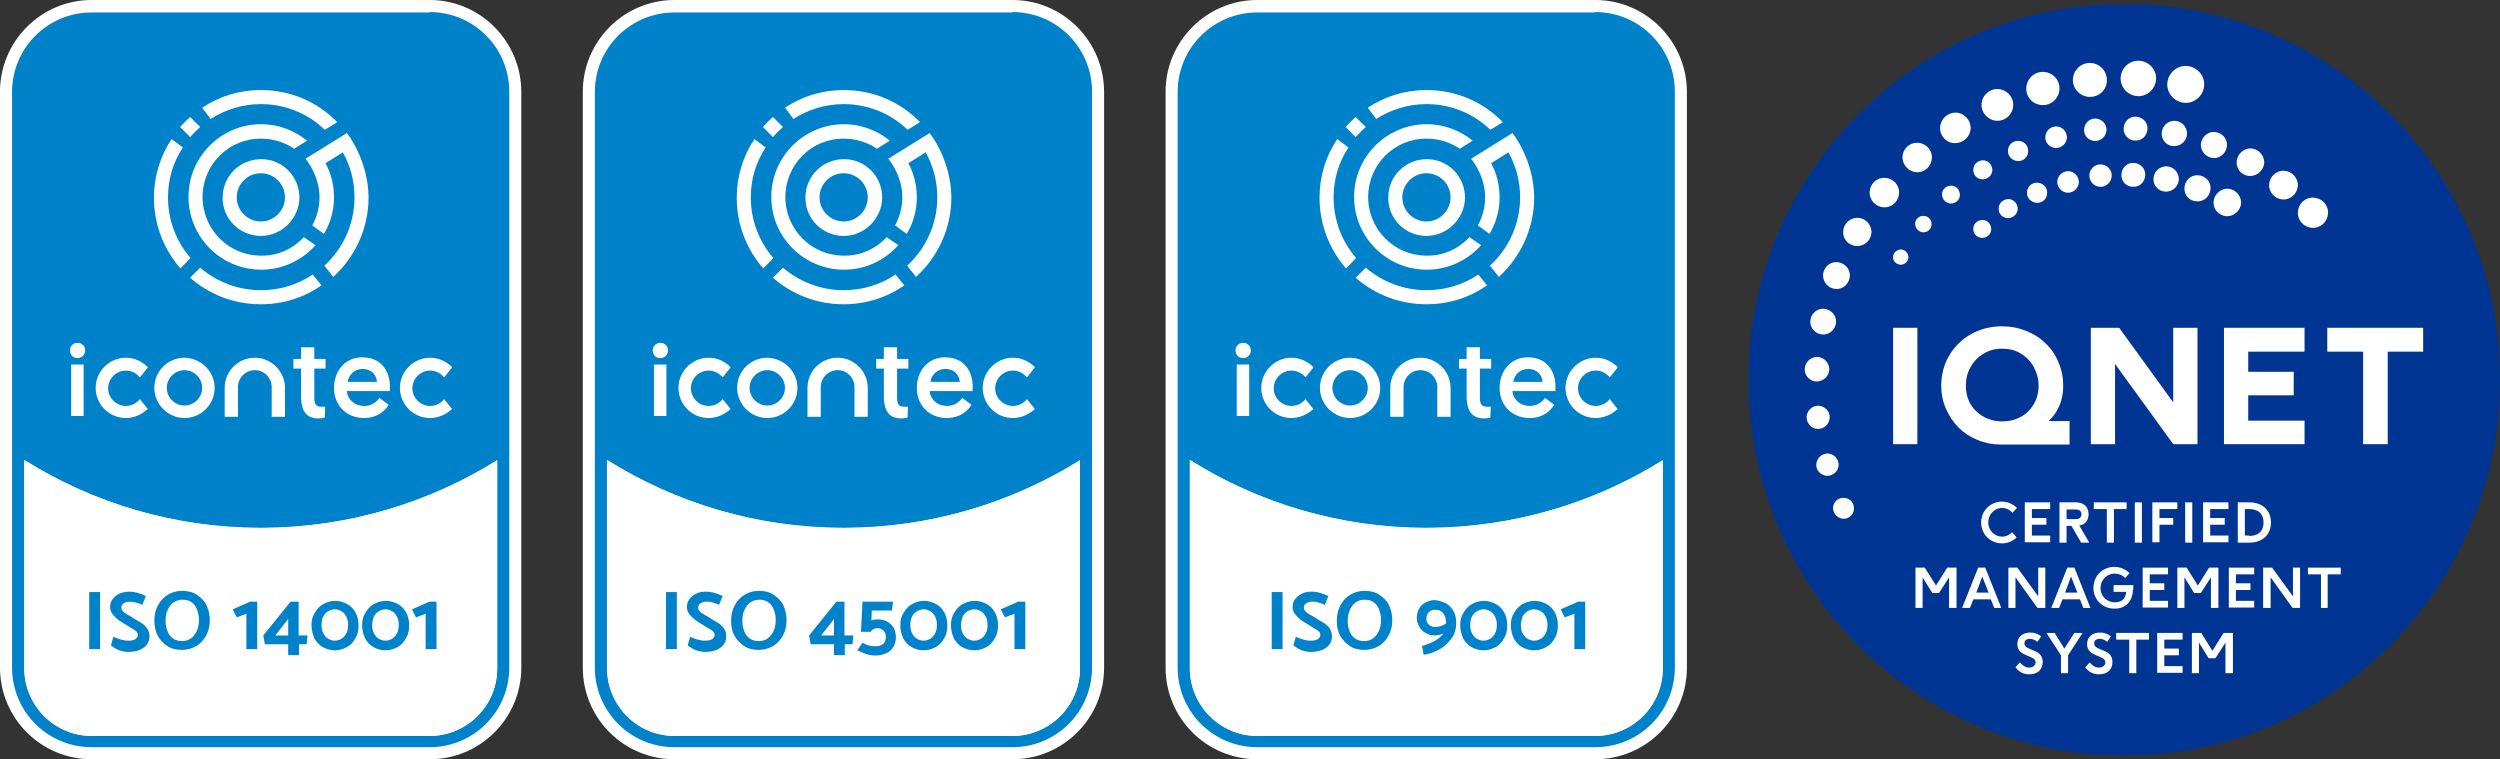
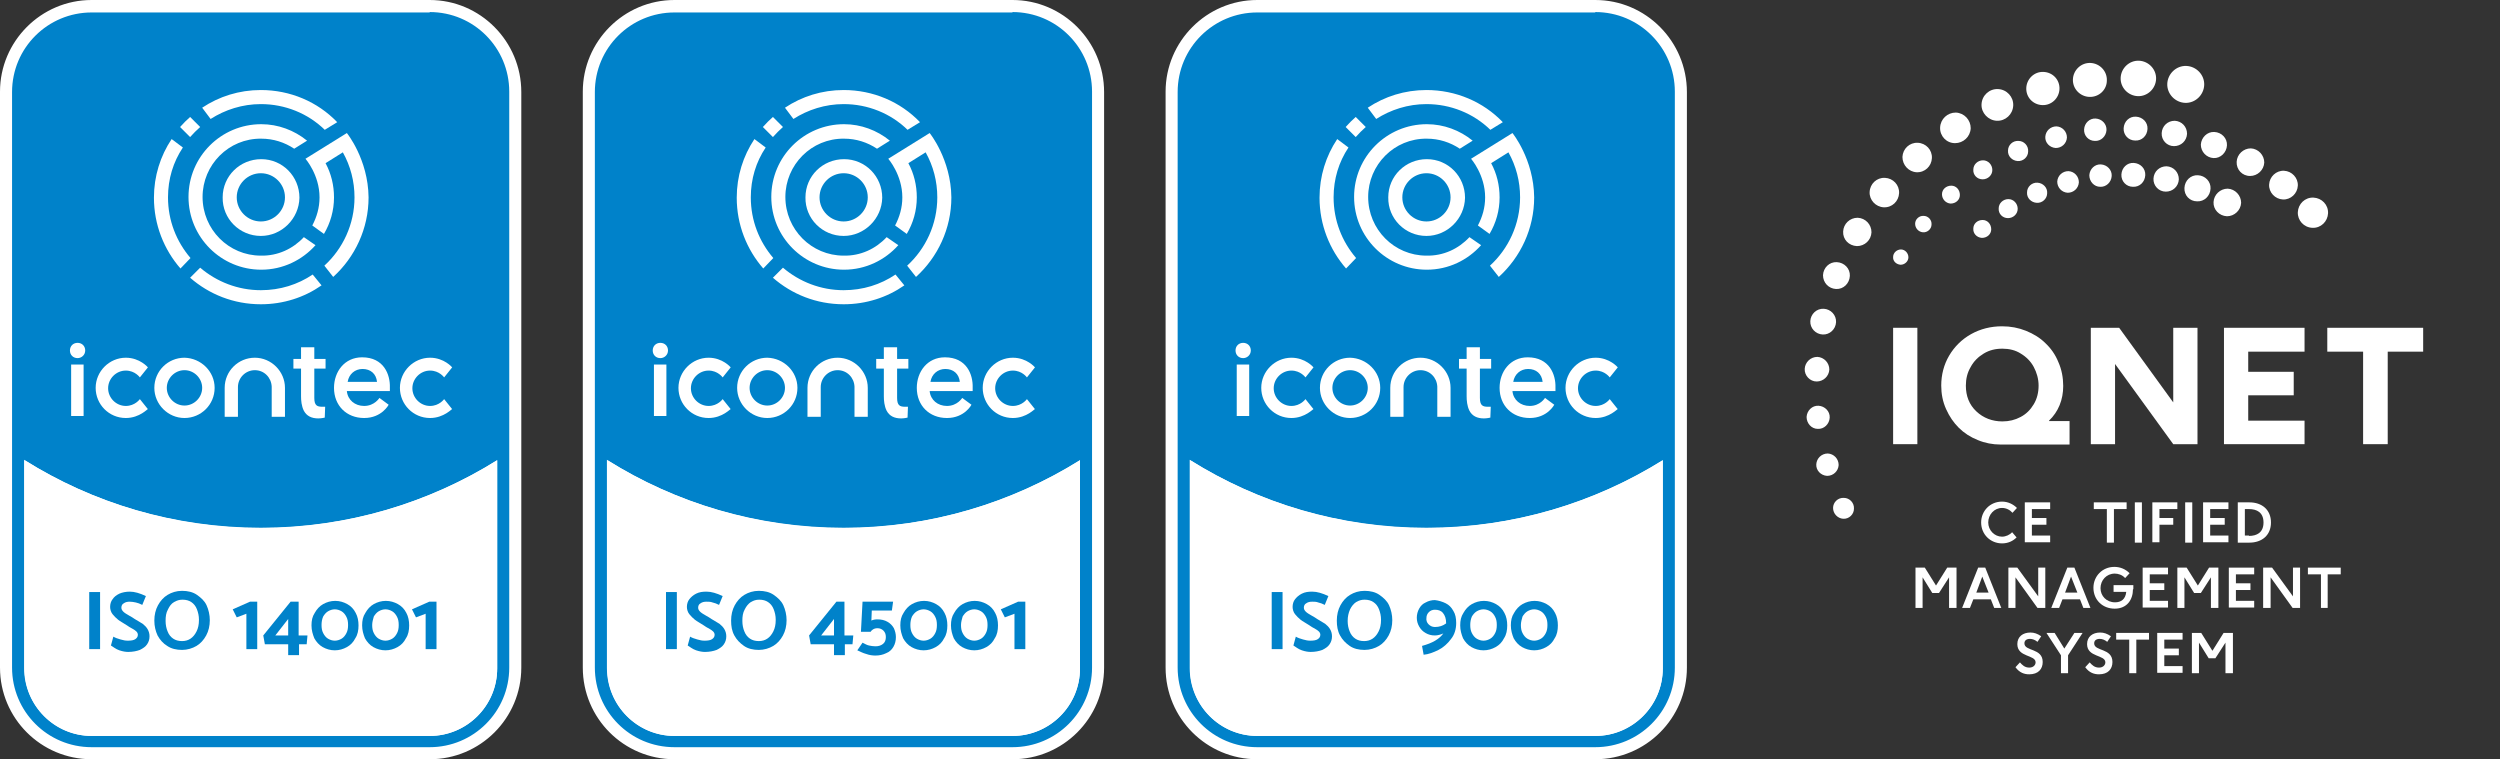
<svg xmlns="http://www.w3.org/2000/svg" width="1712" height="520" viewBox="0 0 1712 520" fill="none">
  <rect x="0" y="0" width="1712" height="520" fill="#333333" stroke="none" />
  <mask id="mask0_606_438" style="mask-type:luminance" maskUnits="userSpaceOnUse" x="1197" y="2" width="515" height="516">
-     <path d="M1712 2.752H1197.3V517.453H1712V2.752Z" fill="white" />
+     <path d="M1712 2.752H1197.3H1712V2.752Z" fill="white" />
  </mask>
  <g mask="url(#mask0_606_438)">
    <path d="M1712 255.632C1714.55 397.654 1601.14 514.898 1459.12 517.453C1316.84 520.007 1199.85 406.594 1197.3 264.572C1195 122.295 1308.16 5.306 1450.18 2.752C1592.2 0.197 1709.7 113.61 1712 255.632Z" fill="#003594" />
  </g>
  <mask id="mask1_606_438" style="mask-type:luminance" maskUnits="userSpaceOnUse" x="1197" y="2" width="515" height="516">
    <path d="M1712 2.752H1197.3V517.453H1712V2.752Z" fill="white" />
  </mask>
  <g mask="url(#mask1_606_438)">
    <path d="M1313.01 224.47H1296.41V304.166H1313.01V224.47Z" fill="white" />
  </g>
  <mask id="mask2_606_438" style="mask-type:luminance" maskUnits="userSpaceOnUse" x="1197" y="2" width="515" height="516">
    <path d="M1712 2.752H1197.3V517.453H1712V2.752Z" fill="white" />
  </mask>
  <g mask="url(#mask2_606_438)">
    <path d="M1403.18 288.073C1409.57 281.943 1412.89 273.769 1412.89 264.318C1412.89 258.698 1411.86 253.078 1409.57 247.97C1407.52 242.861 1404.46 238.519 1400.63 234.943C1397.05 231.366 1392.45 228.557 1387.34 226.513C1382.23 224.47 1376.87 223.448 1370.99 223.448C1363.33 223.448 1356.18 225.236 1349.79 228.812C1343.41 232.388 1338.3 237.497 1334.72 243.627C1331.15 249.758 1329.36 256.655 1329.36 264.062C1329.36 269.682 1330.38 275.046 1332.68 280.154C1334.98 285.263 1337.79 289.35 1341.36 292.926C1344.94 296.502 1349.28 299.312 1354.39 301.356C1359.24 303.399 1364.61 304.421 1369.97 304.421H1417.23V288.328H1403.18V288.073ZM1396.03 264.062C1396.03 268.66 1395.01 273.002 1392.71 276.834C1390.41 280.665 1387.6 283.475 1383.77 285.519C1379.94 287.562 1375.85 288.584 1371.25 288.584C1364.35 288.584 1358.22 286.285 1353.37 281.687C1348.52 277.089 1346.22 271.214 1346.22 264.062C1346.22 259.464 1347.24 255.122 1349.54 251.29C1351.58 247.459 1354.65 244.394 1358.48 242.095C1362.31 239.796 1366.4 238.774 1371.25 238.774C1375.85 238.774 1380.19 239.796 1383.77 242.095C1387.6 244.394 1390.66 247.459 1392.71 251.29C1394.75 255.122 1396.03 259.464 1396.03 264.062Z" fill="white" />
  </g>
  <mask id="mask3_606_438" style="mask-type:luminance" maskUnits="userSpaceOnUse" x="1197" y="2" width="515" height="516">
    <path d="M1712 2.752H1197.3V517.453H1712V2.752Z" fill="white" />
  </mask>
  <g mask="url(#mask3_606_438)">
    <path d="M1488.24 224.47V275.557L1451.2 224.47H1431.79V304.166H1448.39V249.247L1488.24 304.166H1504.84V224.47H1488.24Z" fill="white" />
  </g>
  <mask id="mask4_606_438" style="mask-type:luminance" maskUnits="userSpaceOnUse" x="1197" y="2" width="515" height="516">
    <path d="M1712 2.752H1197.3V517.453H1712V2.752Z" fill="white" />
  </mask>
  <g mask="url(#mask4_606_438)">
    <path d="M1578.15 240.818V224.47H1522.98V304.166H1578.15V288.073H1539.58V270.704H1570.74V254.611H1539.58V240.818H1578.15Z" fill="white" />
  </g>
  <mask id="mask5_606_438" style="mask-type:luminance" maskUnits="userSpaceOnUse" x="1197" y="2" width="515" height="516">
    <path d="M1712 2.752H1197.3V517.453H1712V2.752Z" fill="white" />
  </mask>
  <g mask="url(#mask5_606_438)">
    <path d="M1593.73 224.47V240.818H1618.26V304.166H1635.11V240.818H1659.38V224.47H1593.73Z" fill="white" />
  </g>
  <mask id="mask6_606_438" style="mask-type:luminance" maskUnits="userSpaceOnUse" x="1197" y="2" width="515" height="516">
    <path d="M1712 2.752H1197.3V517.453H1712V2.752Z" fill="white" />
  </mask>
  <g mask="url(#mask6_606_438)">
    <path d="M1351.33 156.524C1351.33 153.203 1354.14 150.649 1357.71 150.649C1361.03 150.649 1363.59 153.459 1363.59 157.035C1363.59 160.355 1360.78 162.91 1357.2 162.91C1353.63 162.654 1351.07 159.844 1351.33 156.524Z" fill="white" />
  </g>
  <mask id="mask7_606_438" style="mask-type:luminance" maskUnits="userSpaceOnUse" x="1197" y="2" width="515" height="516">
    <path d="M1712 2.752H1197.3V517.453H1712V2.752Z" fill="white" />
  </mask>
  <g mask="url(#mask7_606_438)">
    <path d="M1368.7 142.731C1368.7 139.155 1371.76 136.345 1375.34 136.345C1378.91 136.345 1381.72 139.41 1381.72 142.986C1381.72 146.562 1378.66 149.372 1375.08 149.372C1371.25 149.372 1368.44 146.307 1368.7 142.731Z" fill="white" />
  </g>
  <mask id="mask8_606_438" style="mask-type:luminance" maskUnits="userSpaceOnUse" x="1197" y="2" width="515" height="516">
    <path d="M1712 2.752H1197.3V517.453H1712V2.752Z" fill="white" />
  </mask>
  <g mask="url(#mask8_606_438)">
    <path d="M1408.8 124.34C1409.05 120.253 1412.38 117.188 1416.46 117.188C1420.55 117.443 1423.61 120.764 1423.61 124.851C1423.36 128.937 1420.04 132.003 1415.95 132.003C1411.86 131.747 1408.8 128.427 1408.8 124.34Z" fill="white" />
  </g>
  <mask id="mask9_606_438" style="mask-type:luminance" maskUnits="userSpaceOnUse" x="1197" y="2" width="515" height="516">
    <path d="M1712 2.752H1197.3V517.453H1712V2.752Z" fill="white" />
  </mask>
  <g mask="url(#mask9_606_438)">
    <path d="M1452.73 119.486C1452.99 114.888 1456.57 111.312 1461.16 111.568C1465.76 111.823 1469.34 115.399 1469.08 119.997C1468.83 124.595 1465.25 128.171 1460.65 127.915C1456.05 127.915 1452.48 124.084 1452.73 119.486Z" fill="white" />
  </g>
  <mask id="mask10_606_438" style="mask-type:luminance" maskUnits="userSpaceOnUse" x="1197" y="2" width="515" height="516">
    <path d="M1712 2.752H1197.3V517.453H1712V2.752Z" fill="white" />
  </mask>
  <g mask="url(#mask10_606_438)">
    <path d="M1474.7 122.296C1474.96 117.443 1478.79 113.867 1483.64 113.867C1488.49 114.122 1492.07 117.954 1492.07 122.807C1491.82 127.66 1487.98 131.236 1483.13 131.236C1478.28 131.236 1474.45 127.149 1474.7 122.296Z" fill="white" />
  </g>
  <mask id="mask11_606_438" style="mask-type:luminance" maskUnits="userSpaceOnUse" x="1197" y="2" width="515" height="516">
    <path d="M1712 2.752H1197.3V517.453H1712V2.752Z" fill="white" />
  </mask>
  <g mask="url(#mask11_606_438)">
    <path d="M1495.9 128.682C1496.16 123.573 1500.24 119.742 1505.1 119.997C1510.21 120.253 1514.04 124.34 1513.78 129.193C1513.53 134.302 1509.44 138.133 1504.59 137.878C1499.48 137.878 1495.65 133.791 1495.9 128.682Z" fill="white" />
  </g>
  <mask id="mask12_606_438" style="mask-type:luminance" maskUnits="userSpaceOnUse" x="1197" y="2" width="515" height="516">
    <path d="M1712 2.752H1197.3V517.453H1712V2.752Z" fill="white" />
  </mask>
  <g mask="url(#mask12_606_438)">
    <path d="M1515.83 138.388C1516.08 133.279 1520.42 129.192 1525.53 129.192C1530.64 129.448 1534.73 133.79 1534.73 138.899C1534.47 144.007 1530.13 148.094 1525.02 148.094C1519.66 147.839 1515.57 143.497 1515.83 138.388Z" fill="white" />
  </g>
  <mask id="mask13_606_438" style="mask-type:luminance" maskUnits="userSpaceOnUse" x="1197" y="2" width="515" height="516">
    <path d="M1712 2.752H1197.3V517.453H1712V2.752Z" fill="white" />
  </mask>
  <g mask="url(#mask13_606_438)">
    <path d="M1296.41 175.938C1296.41 173.128 1298.96 170.829 1301.77 170.829C1304.58 170.829 1306.88 173.383 1306.88 176.193C1306.88 179.003 1304.33 181.302 1301.52 181.302C1298.45 181.046 1296.15 178.747 1296.41 175.938Z" fill="white" />
  </g>
  <mask id="mask14_606_438" style="mask-type:luminance" maskUnits="userSpaceOnUse" x="1197" y="2" width="515" height="516">
    <path d="M1712 2.752H1197.3V517.453H1712V2.752Z" fill="white" />
  </mask>
  <g mask="url(#mask14_606_438)">
    <path d="M1311.48 153.204C1311.48 150.138 1314.29 147.584 1317.35 147.839C1320.42 147.839 1322.97 150.649 1322.72 153.714C1322.72 156.78 1319.91 159.334 1316.84 159.079C1313.78 158.823 1311.48 156.269 1311.48 153.204Z" fill="white" />
  </g>
  <mask id="mask15_606_438" style="mask-type:luminance" maskUnits="userSpaceOnUse" x="1197" y="2" width="515" height="516">
    <path d="M1712 2.752H1197.3V517.453H1712V2.752Z" fill="white" />
  </mask>
  <g mask="url(#mask15_606_438)">
    <path d="M1351.33 116.165C1351.33 112.589 1354.39 109.779 1357.97 109.779C1361.54 109.779 1364.35 112.845 1364.35 116.421C1364.35 119.997 1361.29 122.806 1357.71 122.806C1353.88 122.806 1351.07 119.741 1351.33 116.165Z" fill="white" />
  </g>
  <mask id="mask16_606_438" style="mask-type:luminance" maskUnits="userSpaceOnUse" x="1197" y="2" width="515" height="516">
    <path d="M1712 2.752H1197.3V517.453H1712V2.752Z" fill="white" />
  </mask>
  <g mask="url(#mask16_606_438)">
    <path d="M1375.08 103.138C1375.08 99.307 1378.4 96.241 1382.23 96.497C1386.07 96.497 1389.13 99.817 1388.88 103.649C1388.88 107.481 1385.55 110.546 1381.72 110.29C1377.89 110.035 1374.83 106.97 1375.08 103.138Z" fill="white" />
  </g>
  <mask id="mask17_606_438" style="mask-type:luminance" maskUnits="userSpaceOnUse" x="1197" y="2" width="515" height="516">
    <path d="M1712 2.752H1197.3V517.453H1712V2.752Z" fill="white" />
  </mask>
  <g mask="url(#mask17_606_438)">
    <path d="M1400.62 93.687C1400.88 89.6 1404.2 86.535 1408.29 86.535C1412.37 86.79 1415.44 90.111 1415.44 94.198C1415.18 98.285 1411.86 101.35 1407.78 101.35C1403.69 101.095 1400.37 97.774 1400.62 93.687Z" fill="white" />
  </g>
  <mask id="mask18_606_438" style="mask-type:luminance" maskUnits="userSpaceOnUse" x="1197" y="2" width="515" height="516">
    <path d="M1712 2.752H1197.3V517.453H1712V2.752Z" fill="white" />
  </mask>
  <g mask="url(#mask18_606_438)">
    <path d="M1427.19 88.578C1427.45 84.236 1431.02 80.915 1435.11 81.171C1439.45 81.426 1442.77 85.002 1442.52 89.089C1442.26 93.431 1438.68 96.752 1434.6 96.497C1430.26 96.497 1426.93 92.921 1427.19 88.578Z" fill="white" />
  </g>
  <mask id="mask19_606_438" style="mask-type:luminance" maskUnits="userSpaceOnUse" x="1197" y="2" width="515" height="516">
    <path d="M1712 2.752H1197.3V517.453H1712V2.752Z" fill="white" />
  </mask>
  <g mask="url(#mask19_606_438)">
    <path d="M1454.27 87.813C1454.52 83.215 1458.1 79.639 1462.7 79.894C1467.29 80.15 1470.87 83.726 1470.61 88.324C1470.36 92.921 1466.78 96.498 1462.18 96.242C1457.59 96.242 1454.01 92.41 1454.27 87.813Z" fill="white" />
  </g>
  <mask id="mask20_606_438" style="mask-type:luminance" maskUnits="userSpaceOnUse" x="1197" y="2" width="515" height="516">
    <path d="M1712 2.752H1197.3V517.453H1712V2.752Z" fill="white" />
  </mask>
  <g mask="url(#mask20_606_438)">
    <path d="M1480.32 91.133C1480.58 86.28 1484.41 82.704 1489.26 82.704C1494.11 82.959 1497.69 86.791 1497.69 91.644C1497.43 96.497 1493.6 100.073 1488.75 100.073C1483.9 100.073 1480.06 95.986 1480.32 91.133Z" fill="white" />
  </g>
  <mask id="mask21_606_438" style="mask-type:luminance" maskUnits="userSpaceOnUse" x="1197" y="2" width="515" height="516">
    <path d="M1712 2.752H1197.3V517.453H1712V2.752Z" fill="white" />
  </mask>
  <g mask="url(#mask21_606_438)">
    <path d="M1507.14 99.052C1507.4 94.198 1511.48 90.111 1516.34 90.367C1521.45 90.622 1525.28 94.709 1525.02 99.562C1524.77 104.416 1520.68 108.503 1515.83 108.247C1510.97 107.992 1507.14 103.905 1507.14 99.052Z" fill="white" />
  </g>
  <mask id="mask22_606_438" style="mask-type:luminance" maskUnits="userSpaceOnUse" x="1197" y="2" width="515" height="516">
    <path d="M1712 2.752H1197.3V517.453H1712V2.752Z" fill="white" />
  </mask>
  <g mask="url(#mask22_606_438)">
    <path d="M1531.66 110.801C1531.92 105.693 1536.26 101.606 1541.37 101.606C1546.48 101.861 1550.57 106.204 1550.57 111.312C1550.31 116.421 1545.97 120.508 1540.86 120.508C1535.49 120.508 1531.41 116.165 1531.66 110.801Z" fill="white" />
  </g>
  <mask id="mask23_606_438" style="mask-type:luminance" maskUnits="userSpaceOnUse" x="1197" y="2" width="515" height="516">
    <path d="M1712 2.752H1197.3V517.453H1712V2.752Z" fill="white" />
  </mask>
  <g mask="url(#mask23_606_438)">
    <path d="M1553.89 126.383C1554.14 121.019 1558.74 116.677 1564.1 116.932C1569.47 117.188 1573.81 121.785 1573.55 127.149C1573.3 132.514 1568.7 136.856 1563.34 136.601C1557.97 136.345 1553.63 131.747 1553.89 126.383Z" fill="white" />
  </g>
  <mask id="mask24_606_438" style="mask-type:luminance" maskUnits="userSpaceOnUse" x="1197" y="2" width="515" height="516">
    <path d="M1712 2.752H1197.3V517.453H1712V2.752Z" fill="white" />
  </mask>
  <g mask="url(#mask24_606_438)">
    <path d="M1573.55 145.285C1573.81 139.666 1578.41 135.068 1584.28 135.323C1589.9 135.579 1594.5 140.176 1594.25 146.051C1593.99 151.671 1589.39 156.269 1583.52 156.013C1577.64 155.758 1573.3 150.905 1573.55 145.285Z" fill="white" />
  </g>
  <mask id="mask25_606_438" style="mask-type:luminance" maskUnits="userSpaceOnUse" x="1197" y="2" width="515" height="516">
    <path d="M1712 2.752H1197.3V517.453H1712V2.752Z" fill="white" />
  </mask>
  <g mask="url(#mask25_606_438)">
    <path d="M1255.28 347.845C1255.28 344.013 1258.6 340.692 1262.69 340.948C1266.52 340.948 1269.84 344.269 1269.59 348.356C1269.59 352.187 1266.27 355.508 1262.18 355.252C1258.35 354.997 1255.28 351.676 1255.28 347.845Z" fill="white" />
  </g>
  <mask id="mask26_606_438" style="mask-type:luminance" maskUnits="userSpaceOnUse" x="1197" y="2" width="515" height="516">
    <path d="M1712 2.752H1197.3V517.453H1712V2.752Z" fill="white" />
  </mask>
  <g mask="url(#mask26_606_438)">
    <path d="M1243.79 317.959C1244.04 313.872 1247.36 310.551 1251.71 310.551C1255.79 310.806 1259.11 314.127 1259.11 318.469C1258.86 322.556 1255.54 325.877 1251.2 325.877C1246.85 325.622 1243.53 322.046 1243.79 317.959Z" fill="white" />
  </g>
  <mask id="mask27_606_438" style="mask-type:luminance" maskUnits="userSpaceOnUse" x="1197" y="2" width="515" height="516">
    <path d="M1712 2.752H1197.3V517.453H1712V2.752Z" fill="white" />
  </mask>
  <g mask="url(#mask27_606_438)">
    <path d="M1237.15 285.519C1237.4 281.177 1240.98 277.601 1245.32 277.856C1249.66 278.112 1253.24 281.688 1252.98 286.03C1252.73 290.373 1249.15 293.949 1244.81 293.693C1240.47 293.693 1237.15 289.862 1237.15 285.519Z" fill="white" />
  </g>
  <mask id="mask28_606_438" style="mask-type:luminance" maskUnits="userSpaceOnUse" x="1197" y="2" width="515" height="516">
    <path d="M1712 2.752H1197.3V517.453H1712V2.752Z" fill="white" />
  </mask>
  <g mask="url(#mask28_606_438)">
    <path d="M1235.87 252.568C1236.12 247.97 1239.96 244.394 1244.55 244.394C1249.15 244.649 1252.73 248.481 1252.73 253.079C1252.47 257.676 1248.64 261.252 1244.04 261.252C1239.45 261.252 1235.61 257.166 1235.87 252.568Z" fill="white" />
  </g>
  <mask id="mask29_606_438" style="mask-type:luminance" maskUnits="userSpaceOnUse" x="1197" y="2" width="515" height="516">
    <path d="M1712 2.752H1197.3V517.453H1712V2.752Z" fill="white" />
  </mask>
  <g mask="url(#mask29_606_438)">
    <path d="M1239.7 219.872C1239.96 215.019 1244.04 211.187 1248.9 211.443C1253.75 211.698 1257.58 215.785 1257.33 220.638C1257.07 225.492 1252.98 229.323 1248.13 229.068C1243.28 228.812 1239.45 224.725 1239.7 219.872Z" fill="white" />
  </g>
  <mask id="mask30_606_438" style="mask-type:luminance" maskUnits="userSpaceOnUse" x="1197" y="2" width="515" height="516">
    <path d="M1712 2.752H1197.3V517.453H1712V2.752Z" fill="white" />
  </mask>
  <g mask="url(#mask30_606_438)">
    <path d="M1248.39 188.453C1248.64 183.345 1252.73 179.258 1257.84 179.513C1262.95 179.768 1267.03 183.855 1266.78 188.964C1266.52 194.073 1262.44 198.16 1257.33 197.904C1252.22 197.649 1248.39 193.562 1248.39 188.453Z" fill="white" />
  </g>
  <mask id="mask31_606_438" style="mask-type:luminance" maskUnits="userSpaceOnUse" x="1197" y="2" width="515" height="516">
    <path d="M1712 2.752H1197.3V517.453H1712V2.752Z" fill="white" />
  </mask>
  <g mask="url(#mask31_606_438)">
    <path d="M1262.18 158.568C1262.43 153.204 1266.78 149.117 1272.14 149.117C1277.51 149.372 1281.59 153.715 1281.59 159.079C1281.34 164.443 1276.99 168.53 1271.63 168.53C1266.01 168.274 1261.92 163.932 1262.18 158.568Z" fill="white" />
  </g>
  <mask id="mask32_606_438" style="mask-type:luminance" maskUnits="userSpaceOnUse" x="1197" y="2" width="515" height="516">
    <path d="M1712 2.752H1197.3V517.453H1712V2.752Z" fill="white" />
  </mask>
  <g mask="url(#mask32_606_438)">
    <path d="M1280.32 131.492C1280.57 125.872 1285.17 121.53 1290.79 121.785C1296.41 122.041 1300.75 126.638 1300.5 132.258C1300.24 137.878 1295.64 142.22 1290.02 141.964C1284.4 141.709 1280.06 136.856 1280.32 131.492Z" fill="white" />
  </g>
  <mask id="mask33_606_438" style="mask-type:luminance" maskUnits="userSpaceOnUse" x="1197" y="2" width="515" height="516">
    <path d="M1712 2.752H1197.3V517.453H1712V2.752Z" fill="white" />
  </mask>
  <g mask="url(#mask33_606_438)">
    <path d="M1302.79 107.481C1303.05 101.861 1307.65 97.519 1313.27 97.774C1318.89 98.029 1323.23 102.627 1322.97 108.247C1322.72 113.866 1318.12 118.209 1312.5 117.953C1307.14 117.698 1302.79 113.1 1302.79 107.481Z" fill="white" />
  </g>
  <mask id="mask34_606_438" style="mask-type:luminance" maskUnits="userSpaceOnUse" x="1197" y="2" width="515" height="516">
    <path d="M1712 2.752H1197.3V517.453H1712V2.752Z" fill="white" />
  </mask>
  <g mask="url(#mask34_606_438)">
    <path d="M1328.59 87.302C1328.85 81.427 1333.7 77.084 1339.32 77.084C1345.2 77.34 1349.54 82.193 1349.54 87.813C1349.28 93.688 1344.43 98.03 1338.81 98.03C1332.93 98.03 1328.34 93.177 1328.59 87.302Z" fill="white" />
  </g>
  <mask id="mask35_606_438" style="mask-type:luminance" maskUnits="userSpaceOnUse" x="1197" y="2" width="515" height="516">
    <path d="M1712 2.752H1197.3V517.453H1712V2.752Z" fill="white" />
  </mask>
  <g mask="url(#mask35_606_438)">
    <path d="M1356.95 71.465C1357.2 65.334 1362.31 60.736 1368.19 60.992C1374.32 61.247 1378.91 66.356 1378.66 72.231C1378.4 78.362 1373.29 82.959 1367.42 82.704C1361.54 82.448 1356.69 77.34 1356.95 71.465Z" fill="white" />
  </g>
  <mask id="mask36_606_438" style="mask-type:luminance" maskUnits="userSpaceOnUse" x="1197" y="2" width="515" height="516">
    <path d="M1712 2.752H1197.3V517.453H1712V2.752Z" fill="white" />
  </mask>
  <g mask="url(#mask36_606_438)">
    <path d="M1387.6 60.225C1387.85 54.094 1392.96 48.986 1399.35 49.241C1405.73 49.497 1410.59 54.605 1410.33 60.991C1410.08 67.121 1404.97 72.23 1398.58 71.975C1392.2 71.719 1387.34 66.611 1387.6 60.225Z" fill="white" />
  </g>
  <mask id="mask37_606_438" style="mask-type:luminance" maskUnits="userSpaceOnUse" x="1197" y="2" width="515" height="516">
    <path d="M1712 2.752H1197.3V517.453H1712V2.752Z" fill="white" />
  </mask>
  <g mask="url(#mask37_606_438)">
    <path d="M1419.53 54.35C1419.78 47.964 1425.15 42.856 1431.53 43.111C1437.92 43.366 1443.03 48.73 1442.77 55.116C1442.77 61.502 1437.41 66.611 1430.77 66.356C1424.38 66.1 1419.27 60.736 1419.53 54.35Z" fill="white" />
  </g>
  <mask id="mask38_606_438" style="mask-type:luminance" maskUnits="userSpaceOnUse" x="1197" y="2" width="515" height="516">
    <path d="M1712 2.752H1197.3V517.453H1712V2.752Z" fill="white" />
  </mask>
  <g mask="url(#mask38_606_438)">
    <path d="M1452.22 53.328C1452.48 46.687 1458.1 41.323 1464.74 41.578C1471.38 41.834 1476.74 47.453 1476.49 54.095C1476.23 60.736 1470.61 66.1 1463.97 65.845C1457.33 65.589 1451.97 59.97 1452.22 53.328Z" fill="white" />
  </g>
  <mask id="mask39_606_438" style="mask-type:luminance" maskUnits="userSpaceOnUse" x="1197" y="2" width="515" height="516">
    <path d="M1712 2.752H1197.3V517.453H1712V2.752Z" fill="white" />
  </mask>
  <g mask="url(#mask39_606_438)">
    <path d="M1484.15 57.415C1484.41 50.519 1490.28 44.899 1497.18 45.154C1504.08 45.41 1509.7 51.285 1509.44 58.181C1509.18 65.078 1503.31 70.698 1496.41 70.442C1489.52 70.187 1483.9 64.312 1484.15 57.415Z" fill="white" />
  </g>
  <mask id="mask40_606_438" style="mask-type:luminance" maskUnits="userSpaceOnUse" x="1197" y="2" width="515" height="516">
    <path d="M1712 2.752H1197.3V517.453H1712V2.752Z" fill="white" />
  </mask>
  <g mask="url(#mask40_606_438)">
    <path d="M1329.87 133.024C1329.87 129.703 1332.68 127.149 1336.26 127.149C1339.58 127.149 1342.13 129.959 1342.13 133.535C1342.13 136.855 1339.32 139.41 1335.74 139.41C1332.42 139.154 1329.87 136.344 1329.87 133.024Z" fill="white" />
  </g>
  <mask id="mask41_606_438" style="mask-type:luminance" maskUnits="userSpaceOnUse" x="1197" y="2" width="515" height="516">
    <path d="M1712 2.752H1197.3V517.453H1712V2.752Z" fill="white" />
  </mask>
  <g mask="url(#mask41_606_438)">
    <path d="M1430.77 119.997C1431.02 115.654 1434.6 112.334 1438.68 112.589C1443.03 112.845 1446.35 116.421 1446.09 120.508C1445.84 124.85 1442.26 128.171 1438.17 127.915C1434.09 127.915 1430.77 124.339 1430.77 119.997Z" fill="white" />
  </g>
  <mask id="mask42_606_438" style="mask-type:luminance" maskUnits="userSpaceOnUse" x="1197" y="2" width="515" height="516">
    <path d="M1712 2.752H1197.3V517.453H1712V2.752Z" fill="white" />
  </mask>
  <g mask="url(#mask42_606_438)">
    <path d="M1388.11 131.747C1388.11 127.916 1391.43 124.85 1395.26 125.106C1399.09 125.361 1402.16 128.426 1401.9 132.258C1401.9 136.09 1398.58 139.155 1394.75 138.899C1390.92 138.644 1387.85 135.579 1388.11 131.747Z" fill="white" />
  </g>
  <path d="M1380.96 368.023C1378.4 370.578 1375.08 372.11 1370.99 372.11C1363.08 372.11 1356.69 365.98 1356.69 357.806C1356.69 349.888 1362.82 343.502 1370.99 343.502C1375.08 343.502 1378.66 345.29 1381.21 347.844L1378.15 351.165C1376.36 349.121 1373.8 347.844 1370.99 347.844C1365.63 347.844 1361.54 352.442 1361.54 357.806C1361.54 363.17 1365.89 367.513 1370.99 367.513C1373.55 367.513 1376.36 366.235 1377.89 364.447L1380.96 368.023Z" fill="white" />
  <path d="M1386.58 371.6V344.013H1403.95V348.611H1391.43V354.741H1401.39V359.339H1391.43V366.746H1403.95V371.344H1386.58V371.6Z" fill="white" />
-   <path d="M1425.15 371.6L1418.5 360.105H1415.18V371.6H1410.33V344.013H1421.57C1427.19 344.013 1430.25 347.333 1430.25 352.187C1430.25 356.274 1427.96 359.339 1423.87 359.85L1430.77 371.6H1425.15ZM1421.57 355.507C1423.87 355.507 1425.4 354.23 1425.4 352.187C1425.4 350.143 1423.87 348.866 1421.57 348.866H1415.18V355.507H1421.57Z" fill="white" />
  <path d="M1442.77 371.6V348.611H1433.83V344.013H1456.31V348.611H1447.62V371.6H1442.77Z" fill="white" />
  <path d="M1461.93 371.6V344.013H1466.78V371.6H1461.93Z" fill="white" />
  <path d="M1473.93 371.6V344.013H1491.05V348.611H1478.79V354.741H1488.24V359.339H1478.79V371.344H1473.93V371.6Z" fill="white" />
  <path d="M1496.41 371.6V344.013H1501.27V371.6H1496.41Z" fill="white" />
  <path d="M1508.67 371.6V344.013H1526.04V348.611H1513.53V354.741H1523.49V359.339H1513.53V366.746H1526.04V371.344H1508.67V371.6Z" fill="white" />
  <path d="M1532.43 371.6V344.013H1540.35C1549.03 344.013 1555.16 349.121 1555.16 357.806C1555.16 366.491 1549.03 371.6 1540.35 371.6H1532.43ZM1540.09 367.002C1545.46 367.002 1550.05 364.703 1550.05 357.806C1550.05 350.91 1545.46 348.611 1540.09 348.611H1537.28V366.746H1540.09V367.002Z" fill="white" />
  <path d="M1334.72 416.301V395.355L1327.83 406.084H1323.23L1316.59 395.355V416.301H1311.73V388.714H1318.12L1325.78 400.975L1333.45 388.714H1339.83V416.301H1334.72Z" fill="white" />
  <path d="M1365.63 416.301L1363.33 410.426H1351.33L1349.03 416.301H1343.66L1354.65 388.714H1359.5L1370.48 416.301H1365.63ZM1357.46 394.844L1353.37 405.828H1361.8L1357.46 394.844Z" fill="white" />
  <path d="M1395.26 416.301L1380.19 395.355V416.301H1375.34V388.714H1381.47L1395.77 408.382V388.714H1400.62V416.301H1395.26Z" fill="white" />
  <path d="M1426.68 416.301L1424.38 410.426H1412.37L1410.08 416.301H1404.71L1415.7 388.714H1420.55L1431.53 416.301H1426.68ZM1418.25 394.844L1414.16 405.828H1422.59L1418.25 394.844Z" fill="white" />
  <path d="M1460.65 403.529C1460.65 410.682 1456.57 416.812 1448.14 416.812C1439.71 416.812 1433.58 410.682 1433.58 402.508C1433.58 394.589 1439.71 388.203 1447.88 388.203C1451.97 388.203 1455.54 389.736 1458.35 392.546L1455.29 395.866C1453.24 393.567 1450.43 392.801 1448.14 392.801C1442.52 392.801 1438.43 397.399 1438.43 402.763C1438.43 408.127 1442.52 412.47 1448.39 412.47C1452.48 412.47 1455.54 410.426 1456.05 405.317H1447.37V400.72H1460.91V403.529H1460.65Z" fill="white" />
  <path d="M1467.29 416.301V388.714H1484.66V393.312H1472.15V399.442H1482.11V404.04H1472.15V411.448H1484.66V416.045H1467.29V416.301Z" fill="white" />
  <path d="M1514.04 416.301V395.355L1507.14 406.084H1502.54L1495.9 395.355V416.301H1491.05V388.714H1497.43L1505.1 400.975L1512.76 388.714H1519.15V416.301H1514.04Z" fill="white" />
  <path d="M1526.3 416.301V388.714H1543.67V393.312H1531.15V399.442H1541.11V404.04H1531.15V411.448H1543.67V416.045H1526.3V416.301Z" fill="white" />
  <path d="M1569.98 416.301L1554.91 395.355V416.301H1549.8V388.714H1555.93L1570.23 408.382V388.714H1575.09V416.301H1569.98Z" fill="white" />
  <path d="M1589.39 416.301V393.312H1580.45V388.714H1602.93V393.312H1593.99V416.301H1589.39Z" fill="white" />
  <path d="M1383.26 453.594C1384.79 455.382 1386.58 457.17 1389.64 457.17C1392.71 457.17 1393.98 455.127 1393.98 453.594C1393.98 448.23 1381.47 450.274 1381.47 441.078C1381.47 435.969 1385.3 433.159 1390.41 433.159C1392.96 433.159 1395.26 433.926 1397.82 435.714L1395.26 439.545C1393.73 438.268 1391.94 437.502 1390.15 437.502C1387.85 437.502 1386.32 438.524 1386.32 440.567C1386.32 446.187 1398.84 443.632 1398.84 453.339C1398.84 458.192 1395.77 461.768 1389.64 461.768C1386.32 461.768 1383 460.746 1380.19 456.915L1383.26 453.594Z" fill="white" />
  <path d="M1411.35 461.002V448.741L1401.39 433.415H1407.01L1413.65 444.144L1420.55 433.415H1426.17L1416.21 448.741V461.002H1411.35Z" fill="white" />
  <path d="M1431.02 453.595C1432.55 455.383 1434.34 457.171 1437.41 457.171C1440.47 457.171 1441.75 455.127 1441.75 453.595C1441.75 448.23 1429.23 450.274 1429.23 441.078C1429.23 435.97 1433.06 433.16 1438.17 433.16C1440.73 433.16 1443.03 433.926 1445.58 435.714L1443.03 439.546C1441.49 438.268 1439.71 437.502 1437.92 437.502C1435.62 437.502 1434.09 438.524 1434.09 440.567C1434.09 446.187 1446.6 443.633 1446.6 453.339C1446.6 458.192 1443.54 461.768 1437.41 461.768C1434.09 461.768 1430.77 460.747 1427.96 456.915L1431.02 453.595Z" fill="white" />
  <path d="M1458.1 461.002V438.013H1449.16V433.415H1471.64V438.013H1462.95V461.002H1458.1Z" fill="white" />
  <path d="M1477.26 461.002V433.415H1494.63V438.013H1482.11V444.144H1492.07V448.741H1482.11V456.149H1494.63V460.747H1477.26V461.002Z" fill="white" />
  <path d="M1524 461.002V440.057L1517.1 450.785H1512.51L1505.86 440.057V461.002H1501.01V433.415H1507.4L1515.06 445.676L1522.72 433.415H1529.11V461.002H1524Z" fill="white" />
  <path d="M860.954 516.352C828.476 516.352 802.328 489.929 802.328 457.726V63.03C802.328 30.552 828.751 4.129 860.954 4.129H1092.16C1124.64 4.129 1150.78 30.552 1150.78 63.03V457.451C1150.78 489.929 1124.36 516.077 1092.16 516.077H860.954V516.352ZM818.842 457.451C818.842 480.846 837.834 499.563 860.954 499.563H1092.16C1115.55 499.563 1134.27 480.571 1134.27 457.451V322.307C1086.65 350.382 1032.43 365.245 976.556 365.245C920.682 365.245 866.184 350.382 818.567 322.032V457.451H818.842Z" fill="#0082CA" />
  <path d="M1092.43 8.257C1122.71 8.257 1146.93 32.754 1146.93 62.755V457.176C1146.93 487.452 1122.43 511.673 1092.43 511.673H860.954C830.678 511.673 806.457 487.177 806.457 457.176V63.03C806.457 32.754 830.953 8.532 860.954 8.532H1092.43M860.954 503.967H1092.43C1118.03 503.967 1138.67 483.323 1138.67 457.726V315.151C1091.61 344.602 1036.28 361.392 976.831 361.392C917.104 361.392 861.505 344.327 814.714 314.876V457.451C814.714 483.048 835.357 503.967 860.954 503.967ZM1092.43 0H860.954C826.274 0 798.199 28.35 798.199 62.755V457.176C798.199 491.856 826.274 519.931 860.954 519.931H1092.43C1127.11 519.931 1155.19 491.856 1155.19 457.176V63.03C1155.19 28.35 1127.11 0 1092.43 0ZM860.954 495.709C840.036 495.709 822.971 478.644 822.971 457.726V329.464C869.762 355.887 922.884 369.649 976.831 369.649C1030.78 369.649 1083.62 355.887 1130.42 329.739V457.726C1130.42 478.644 1113.35 495.709 1092.43 495.709H860.954Z" fill="white" />
  <path d="M1138.67 315.151V457.726C1138.67 483.323 1117.75 503.967 1092.43 503.967H861.229C835.632 503.967 814.989 483.323 814.989 457.726V315.151C862.055 344.602 917.654 361.667 977.106 361.667C1036.28 361.392 1091.88 344.327 1138.67 315.151Z" fill="white" />
  <path d="M870.863 444.515V405.43H878.294V444.515H870.863Z" fill="#0082CA" />
  <path d="M885.726 442.037L887.377 435.982C888.753 436.808 890.405 437.358 892.331 437.909C894.258 438.459 895.634 438.734 897.286 438.734C899.488 438.734 901.414 438.459 902.515 437.633C903.616 436.808 904.167 435.982 904.167 434.606C904.167 433.78 903.616 432.679 902.791 432.128C901.965 431.303 900.313 430.477 898.387 429.376L896.735 428.275C894.258 426.624 892.056 425.523 890.68 424.422C889.304 423.321 887.928 421.945 886.827 420.568C885.726 419.192 885.175 417.265 885.175 415.614C885.175 413.687 885.726 411.761 886.827 410.384C887.928 409.008 889.304 407.632 891.506 406.531C893.708 405.43 895.91 405.155 898.662 405.155C901.965 405.155 905.543 406.256 909.672 408.182L907.194 414.238C905.543 413.412 904.167 412.862 902.791 412.586C901.414 412.036 900.038 412.036 898.662 412.036C897.011 412.036 895.634 412.311 894.533 413.137C893.432 413.687 892.882 414.788 892.882 416.164C892.882 417.265 893.432 418.091 894.258 418.917C895.084 419.743 896.46 420.568 898.387 421.669L900.313 422.77L901.965 423.871C904.167 425.247 906.093 426.348 907.47 427.174C908.846 428.275 909.947 429.376 910.773 430.752C911.598 432.128 912.149 433.78 912.149 435.707C912.149 437.909 911.598 439.56 910.497 441.211C909.396 442.863 907.745 443.964 905.543 445.065C903.341 445.89 900.589 446.441 897.561 446.441C895.91 446.441 893.983 446.166 891.506 445.34C889.028 444.514 887.102 442.863 885.726 442.037Z" fill="#0082CA" />
  <path d="M934.443 404.604C938.297 404.604 941.875 405.43 944.627 407.357C947.38 409.284 949.857 411.486 951.233 414.513C952.609 417.541 953.435 421.119 953.435 424.697C953.435 428.55 952.609 432.129 950.958 435.156C949.306 438.184 947.104 440.661 944.352 442.313C941.6 443.964 938.021 445.065 934.443 445.065C930.59 445.065 927.012 444.239 924.259 442.313C921.507 440.386 919.305 438.184 917.654 435.156C916.002 432.129 915.452 428.826 915.452 424.972C915.452 421.119 916.277 417.541 917.929 414.513C919.58 411.486 921.782 409.008 924.535 407.357C927.287 405.705 930.59 404.604 934.443 404.604ZM922.883 425.248C922.883 428 923.434 430.477 924.259 432.404C925.085 434.606 926.461 436.257 928.113 437.358C929.764 438.459 931.691 439.01 934.168 439.01C936.37 439.01 938.297 438.459 939.948 437.358C941.6 436.257 942.976 434.606 944.077 432.404C945.178 430.202 945.728 427.725 945.728 424.422C945.728 421.669 945.178 419.468 944.352 417.266C943.526 415.064 942.15 413.412 940.499 412.311C938.847 411.21 936.92 410.66 934.443 410.66C932.241 410.66 930.59 411.21 928.663 412.311C927.012 413.412 925.636 415.064 924.535 417.266C923.434 419.743 922.883 422.22 922.883 425.248Z" fill="#0082CA" />
  <path d="M990.042 413.137C992.244 414.238 993.895 415.89 995.272 418.367C996.648 420.569 997.198 423.321 997.198 426.624C997.198 430.753 996.097 434.606 993.62 437.634C991.418 440.661 988.391 443.414 985.088 445.065C981.785 446.717 978.207 448.093 974.904 448.368L973.803 442.313C980.959 440.386 985.638 437.634 988.391 433.78C986.464 434.606 984.537 435.156 982.611 435.156C980.133 435.156 978.207 434.606 976.28 433.505C974.353 432.404 972.977 431.028 971.876 429.101C970.775 427.174 970.225 425.248 970.225 423.046C970.225 420.844 970.775 418.642 971.876 416.715C972.977 414.789 974.353 413.412 976.28 412.587C978.207 411.486 980.409 410.935 982.611 410.935C985.088 411.21 987.84 412.036 990.042 413.137ZM978.207 427.45C979.308 428.551 980.684 429.376 982.611 429.376C985.638 429.376 988.115 428.551 990.317 426.899C990.317 423.596 989.492 421.394 988.115 419.743C986.739 418.091 984.813 417.541 982.611 417.541C980.959 417.541 979.583 418.091 978.482 419.192C977.381 420.293 976.831 421.67 976.831 423.046C976.555 424.697 977.106 426.349 978.207 427.45Z" fill="#0082CA" />
  <path d="M999.951 428.275C999.951 424.972 1000.5 422.22 1002.15 419.743C1003.53 417.266 1005.46 415.064 1007.93 413.687C1010.41 412.311 1013.16 411.485 1016.19 411.485C1019.22 411.485 1021.97 412.311 1024.45 413.687C1026.92 415.064 1028.85 416.99 1030.23 419.743C1031.6 422.22 1032.15 425.248 1032.15 428.275C1032.15 431.578 1031.6 434.606 1029.95 437.083C1028.58 439.835 1026.65 441.762 1024.17 443.138C1021.69 444.514 1018.94 445.34 1015.91 445.34C1012.89 445.34 1010.13 444.514 1007.66 443.138C1005.18 441.762 1003.25 439.56 1001.88 437.083C1000.78 434.33 999.951 431.578 999.951 428.275ZM1006.83 428C1006.83 430.202 1007.11 431.853 1007.93 433.505C1008.76 435.156 1009.86 436.532 1011.24 437.358C1012.61 438.184 1014.26 438.734 1015.91 438.734C1017.57 438.734 1019.22 438.184 1020.59 437.358C1021.97 436.532 1023.07 435.156 1023.9 433.505C1024.72 431.853 1025 430.202 1025 428C1025 425.798 1024.72 424.147 1023.9 422.495C1023.07 420.844 1021.97 419.467 1020.59 418.642C1019.22 417.816 1017.57 417.266 1015.91 417.266C1014.26 417.266 1012.61 417.816 1011.24 418.642C1009.86 419.467 1008.76 420.844 1007.93 422.22C1007.11 424.147 1006.83 426.073 1006.83 428Z" fill="#0082CA" />
  <path d="M1034.63 428.275C1034.63 424.972 1035.18 422.22 1036.83 419.743C1038.21 417.266 1040.14 415.064 1042.61 413.687C1045.09 412.311 1047.84 411.485 1050.87 411.485C1053.9 411.485 1056.65 412.311 1059.13 413.687C1061.6 415.064 1063.53 416.99 1064.91 419.743C1066.28 422.22 1066.83 425.248 1066.83 428.275C1066.83 431.578 1066.28 434.606 1064.63 437.083C1063.26 439.835 1061.33 441.762 1058.85 443.138C1056.38 444.514 1053.62 445.34 1050.6 445.34C1047.57 445.34 1044.82 444.514 1042.34 443.138C1039.86 441.762 1037.93 439.56 1036.56 437.083C1035.46 434.33 1034.63 431.578 1034.63 428.275ZM1041.51 428C1041.51 430.202 1041.79 431.853 1042.61 433.505C1043.44 435.156 1044.54 436.532 1045.92 437.358C1047.29 438.184 1048.94 438.734 1050.6 438.734C1052.25 438.734 1053.9 438.184 1055.27 437.358C1056.65 436.532 1057.75 435.156 1058.58 433.505C1059.4 431.853 1059.68 430.202 1059.68 428C1059.68 425.798 1059.4 424.147 1058.58 422.495C1057.75 420.844 1056.65 419.467 1055.27 418.642C1053.9 417.816 1052.25 417.266 1050.6 417.266C1048.94 417.266 1047.29 417.816 1045.92 418.642C1044.54 419.467 1043.44 420.844 1042.61 422.22C1042.06 424.147 1041.51 426.073 1041.51 428Z" fill="#0082CA" />
-   <path d="M1078.12 444.514V420.293L1071.51 422.77L1068.76 417.265L1080.6 412.036H1085.55V444.514H1078.12Z" fill="#0082CA" />
  <path d="M976.831 161.567C962.243 161.567 950.407 149.731 950.683 135.144C950.683 120.556 962.518 108.996 977.106 108.996C991.694 108.996 1003.25 120.831 1003.25 135.419C1002.98 149.731 991.143 161.567 976.831 161.567ZM976.831 118.629C967.748 118.629 960.316 126.061 960.316 135.144C960.316 144.227 967.748 151.658 976.831 151.658C985.914 151.658 993.345 144.227 993.345 135.144C993.345 126.061 985.914 118.629 976.831 118.629Z" fill="white" />
  <path d="M928.663 176.705C919.03 165.42 913.25 151.108 913.25 135.144C913.25 122.483 916.828 110.922 923.434 101.014L915.727 95.234C908.02 106.794 903.616 120.556 903.616 135.419C903.616 153.86 910.497 170.925 921.782 183.861L928.663 176.705Z" fill="white" />
  <path d="M921.507 86.977L928.388 93.858C930.59 91.38 932.792 89.178 935.269 86.977L928.388 80.096C926.186 82.022 923.709 84.499 921.507 86.977Z" fill="white" />
  <path d="M976.831 61.654C961.968 61.654 948.206 66.058 936.645 73.765L942.425 81.472C952.334 75.141 964.169 71.288 976.831 71.288C993.345 71.288 1009.03 77.618 1020.59 88.903L1029.13 83.674C1015.64 69.636 996.923 61.654 976.831 61.654Z" fill="white" />
  <path d="M1006.28 162.393C998.85 170.375 988.391 175.329 976.831 175.054C954.811 175.054 936.921 157.163 936.921 134.869C936.921 112.849 954.811 94.683 977.106 94.959C985.363 94.959 993.07 97.436 999.676 101.84L1008.48 96.335C999.676 89.179 988.666 85.05 977.106 85.05C949.582 85.05 927.287 107.344 927.287 134.869C927.287 162.393 949.582 184.687 977.106 184.687C991.969 184.687 1005.18 178.081 1014.26 167.898L1006.28 162.393Z" fill="white" />
-   <path d="M1012.34 187.99C1002.15 194.871 990.042 198.724 976.831 198.724C961.142 198.724 946.554 192.944 935.269 183.311L928.388 190.192C941.325 201.477 958.114 208.358 976.831 208.358C992.244 208.358 1006.56 203.679 1018.39 195.422L1012.34 187.99Z" fill="white" />
  <path d="M1035.73 91.105L1007.38 108.721C1007.38 108.721 1017.02 119.73 1017.02 135.144C1017.02 142.3 1015.09 148.631 1012.06 154.411L1020.04 160.191C1024.45 152.759 1026.92 144.227 1026.92 135.144C1026.92 126.886 1025 118.904 1021.14 111.748L1032.98 104.317C1038.21 113.675 1040.96 124.134 1040.96 135.144C1040.96 153.585 1032.98 170.375 1020.32 181.935L1026.37 189.641C1041.24 176.155 1050.6 156.612 1050.6 135.144C1050.32 108.996 1035.73 91.105 1035.73 91.105Z" fill="white" />
  <path d="M924.535 244.965C913.25 244.965 903.892 254.048 903.892 265.608C903.892 276.893 913.25 286.251 924.535 286.251C935.82 286.251 945.178 277.168 945.178 265.608C945.178 254.323 935.82 245.24 924.535 244.965ZM924.535 277.719C917.929 277.719 912.424 272.214 912.424 265.608C912.424 259.002 917.929 253.497 924.535 253.497C931.141 253.497 936.645 259.002 936.645 265.608C936.645 272.214 931.141 277.719 924.535 277.719Z" fill="white" />
  <path d="M855.449 284.875H846.917V249.644H855.449V284.875ZM851.321 245.24C848.293 245.24 846.091 243.038 846.091 240.011C846.091 236.983 848.293 234.781 851.321 234.781C854.348 234.781 856.55 236.983 856.55 240.011C856.55 243.038 854.073 245.24 851.321 245.24Z" fill="white" />
  <path d="M972.702 244.965C961.417 244.965 952.059 254.048 952.059 265.608V285.425H961.142V265.058C961.142 258.727 966.371 253.497 972.702 253.497C979.032 253.497 983.987 258.452 984.262 264.782V285.425H993.345V265.608C993.345 254.323 983.987 244.965 972.702 244.965Z" fill="white" />
  <path d="M1020.87 278.544C1020.87 278.544 1019.49 278.544 1018.94 278.544C1015.36 278.544 1013.44 277.719 1013.44 272.489V252.397H1021.14V245.791H1013.44V237.809H1004.35V245.791H999.125V252.397H1004.35V271.388C1004.35 274.141 1004.63 277.994 1006.28 281.297C1008.21 284.875 1011.51 286.526 1016.19 286.526C1018.39 286.526 1020.59 285.976 1020.59 285.976L1020.87 278.544Z" fill="white" />
  <path d="M884.35 286.251C872.79 286.251 863.707 276.893 863.707 265.608C863.707 254.323 873.065 244.965 884.35 244.965C893.983 244.965 899.488 251.571 899.488 251.571L893.983 258.452C893.983 258.452 890.68 253.773 884.35 253.773C877.744 253.773 872.239 259.278 872.239 265.883C872.239 272.489 877.744 277.994 884.35 277.994C890.68 277.994 893.983 273.315 893.983 273.315L899.488 280.196C899.488 279.645 893.983 286.251 884.35 286.251Z" fill="white" />
  <path d="M1092.71 286.251C1081.15 286.251 1072.06 276.893 1072.06 265.608C1072.06 254.323 1081.42 244.965 1092.71 244.965C1102.34 244.965 1107.85 251.571 1107.85 251.571L1102.34 258.452C1102.34 258.452 1099.04 253.773 1092.71 253.773C1086.1 253.773 1080.6 259.278 1080.6 265.883C1080.6 272.489 1086.1 277.994 1092.71 277.994C1099.04 277.994 1102.34 273.315 1102.34 273.315L1107.85 280.196C1107.85 279.645 1102.34 286.251 1092.71 286.251Z" fill="white" />
  <path d="M1046.19 244.69C1034.08 244.69 1026.92 254.598 1026.92 265.608C1026.92 277.719 1035.46 286.251 1047.57 286.251C1059.68 286.251 1064.36 277.168 1064.36 277.168L1058.03 272.489C1058.03 272.489 1054.72 277.994 1047.57 277.994C1041.24 277.994 1036.28 273.865 1035.73 267.81H1065.18C1065.18 267.81 1065.18 265.883 1065.18 265.333C1065.46 256.525 1061.05 244.69 1046.19 244.69ZM1036.28 261.48C1037.11 256.25 1041.24 252.672 1046.47 252.672C1051.97 252.672 1055.82 255.975 1056.38 261.48H1036.28Z" fill="white" />
  <path d="M62.755 516.352C30.276 516.352 4.129 489.929 4.129 457.726V63.03C4.129 30.552 30.552 4.129 62.755 4.129H293.958C326.436 4.129 352.584 30.552 352.584 63.03V457.451C352.584 489.929 326.161 516.077 293.958 516.077H62.755V516.352ZM20.643 457.451C20.643 480.846 39.635 499.563 62.755 499.563H293.958C317.353 499.563 336.069 480.571 336.069 457.451V322.307C288.453 350.382 234.23 365.245 178.356 365.245C122.482 365.245 67.984 350.382 20.368 322.032V457.451H20.643Z" fill="#0082CA" />
  <path d="M294.233 8.257C324.509 8.257 348.731 32.754 348.731 62.755V457.176C348.731 487.452 324.234 511.673 294.233 511.673H62.755C32.478 511.673 8.257 487.177 8.257 457.176V63.03C8.257 32.754 32.754 8.532 62.755 8.532H294.233M62.755 503.967H294.233C319.83 503.967 340.473 483.323 340.473 457.726V315.151C293.407 344.602 238.084 361.392 178.631 361.392C118.904 361.392 63.306 344.327 16.515 314.876V457.451C16.515 483.048 37.158 503.967 62.755 503.967ZM294.233 0H62.755C28.075 0 0 28.35 0 62.755V457.176C0 491.856 28.075 519.931 62.755 519.931H294.233C328.913 519.931 356.988 491.856 356.988 457.176V63.03C356.988 28.35 328.913 0 294.233 0ZM62.755 495.709C41.837 495.709 24.772 478.644 24.772 457.726V329.464C71.563 355.887 124.684 369.649 178.631 369.649C232.579 369.649 285.425 355.887 332.216 329.739V457.726C332.216 478.644 315.151 495.709 294.233 495.709H62.755Z" fill="white" />
  <path d="M340.473 315.151V457.726C340.473 483.323 319.555 503.967 294.232 503.967H63.03C37.432 503.967 16.789 483.323 16.789 457.726V315.151C63.855 344.602 119.454 361.667 178.906 361.667C238.083 361.392 293.682 344.327 340.473 315.151Z" fill="white" />
  <path d="M61.103 444.515V405.43H68.535V444.515H61.103Z" fill="#0082CA" />
  <path d="M75.966 442.037L77.618 435.982C78.994 436.808 80.646 437.358 82.572 437.909C84.499 438.459 85.875 438.734 87.527 438.734C89.728 438.734 91.655 438.459 92.756 437.633C93.857 436.808 94.408 435.982 94.408 434.606C94.408 433.78 93.857 432.679 93.031 432.128C92.206 431.303 90.554 430.477 88.628 429.376L86.976 428.275C84.499 426.624 82.297 425.523 80.921 424.422C79.545 423.321 78.168 421.945 77.067 420.568C75.966 419.192 75.416 417.265 75.416 415.614C75.416 413.687 75.966 411.761 77.067 410.384C78.168 408.733 79.545 407.632 81.746 406.531C83.673 405.705 86.15 405.155 88.903 405.155C92.206 405.155 95.784 406.256 99.912 408.182L97.435 414.238C95.784 413.412 94.408 412.862 93.031 412.586C91.655 412.311 90.279 412.036 88.903 412.036C87.251 412.036 85.875 412.311 84.774 413.137C83.673 413.687 83.123 414.788 83.123 416.164C83.123 417.265 83.673 418.091 84.499 418.917C85.325 419.743 86.701 420.568 88.628 421.669L90.554 422.77L92.206 423.871C94.408 425.247 96.334 426.348 97.71 427.174C99.087 428.275 100.188 429.376 101.013 430.752C101.839 432.128 102.39 433.78 102.39 435.707C102.39 437.909 101.839 439.56 100.738 441.211C99.637 442.863 97.986 443.964 95.784 445.065C93.582 445.89 90.829 446.441 87.802 446.441C86.15 446.441 84.224 446.166 81.746 445.34C79.269 444.514 77.343 442.863 75.966 442.037Z" fill="#0082CA" />
  <path d="M124.684 404.604C128.538 404.604 132.116 405.43 134.868 407.357C137.62 409.284 140.098 411.486 141.474 414.513C142.85 417.541 143.676 421.119 143.676 424.697C143.676 428.55 142.85 432.129 141.199 435.156C139.547 438.184 137.345 440.661 134.593 442.313C131.84 443.964 128.262 445.065 124.684 445.065C120.831 445.065 117.253 444.239 114.5 442.313C111.748 440.661 109.546 438.184 107.894 435.156C106.518 432.129 105.693 428.826 105.693 424.972C105.693 421.119 106.518 417.541 108.17 414.513C109.821 411.486 112.023 409.008 114.775 407.357C117.528 405.705 120.831 404.604 124.684 404.604ZM113.399 425.248C113.399 428 113.95 430.477 114.775 432.404C115.601 434.606 116.977 436.257 118.629 437.358C120.28 438.459 122.207 439.01 124.684 439.01C126.886 439.01 128.813 438.459 130.464 437.358C132.116 436.257 133.492 434.606 134.593 432.404C135.694 430.202 136.244 427.725 136.244 424.422C136.244 421.669 135.694 419.468 134.868 417.266C134.042 415.064 132.666 413.412 131.015 412.311C129.363 411.21 127.437 410.66 124.959 410.66C122.757 410.66 121.106 411.21 119.179 412.311C117.253 413.412 116.152 415.064 115.051 417.266C113.675 419.743 113.399 422.22 113.399 425.248Z" fill="#0082CA" />
  <path d="M168.723 444.514V420.293L162.117 422.77L159.365 417.265L171.2 412.036H176.154V444.514H168.723Z" fill="#0082CA" />
  <path d="M210.009 441.211H204.779V448.643H197.348V441.211H181.384L180.283 435.156L198.999 412.036H204.504V435.156H210.559L210.009 441.211ZM188.54 435.156H197.348V423.871L188.54 435.156Z" fill="#0082CA" />
  <path d="M213.312 428.275C213.312 424.972 213.862 422.22 215.514 419.743C216.89 417.266 218.817 415.064 221.294 413.687C223.771 412.311 226.523 411.485 229.551 411.485C232.579 411.485 235.331 412.311 237.808 413.687C240.285 415.064 242.212 416.99 243.588 419.743C244.964 422.22 245.515 425.248 245.515 428.275C245.515 431.578 244.964 434.606 243.313 437.083C241.937 439.835 240.01 441.762 237.533 443.138C235.056 444.514 232.303 445.34 229.276 445.34C226.248 445.34 223.496 444.514 221.018 443.138C218.541 441.762 216.615 439.56 215.238 437.083C214.137 434.33 213.312 431.578 213.312 428.275ZM220.193 428C220.193 430.202 220.468 431.853 221.294 433.505C222.119 435.156 223.22 436.532 224.597 437.358C225.973 438.184 227.624 438.734 229.276 438.734C230.927 438.734 232.579 438.184 233.955 437.358C235.331 436.532 236.432 435.156 237.258 433.505C238.083 431.853 238.359 430.202 238.359 428C238.359 425.798 238.083 424.147 237.258 422.495C236.432 420.844 235.331 419.467 233.955 418.642C232.579 417.816 230.927 417.266 229.276 417.266C227.624 417.266 225.973 417.816 224.597 418.642C223.22 419.467 222.119 420.844 221.294 422.22C220.468 424.147 220.193 426.073 220.193 428Z" fill="#0082CA" />
  <path d="M247.992 428.275C247.992 424.972 248.543 422.22 250.194 419.743C251.57 417.266 253.497 415.064 255.974 413.687C258.451 412.311 261.204 411.485 264.231 411.485C267.259 411.485 270.012 412.311 272.489 413.687C274.966 415.064 276.893 416.99 278.269 419.743C279.645 422.22 280.195 425.248 280.195 428.275C280.195 431.578 279.645 434.606 277.994 437.083C276.617 439.835 274.691 441.762 272.213 443.138C269.736 444.514 266.984 445.34 263.956 445.34C260.929 445.34 258.176 444.514 255.699 443.138C253.222 441.762 251.295 439.56 249.919 437.083C248.818 434.33 247.992 431.578 247.992 428.275ZM254.873 428C254.873 430.202 255.148 431.853 255.974 433.505C256.8 435.156 257.901 436.532 259.277 437.358C260.653 438.184 262.305 438.734 263.956 438.734C265.608 438.734 267.259 438.184 268.635 437.358C270.012 436.532 271.112 435.156 271.938 433.505C272.764 431.853 273.039 430.202 273.039 428C273.039 425.798 272.764 424.147 271.938 422.495C271.112 420.844 270.012 419.467 268.635 418.642C267.259 417.816 265.608 417.266 263.956 417.266C262.305 417.266 260.653 417.816 259.277 418.642C257.901 419.467 256.8 420.844 255.974 422.22C255.424 424.147 254.873 426.073 254.873 428Z" fill="#0082CA" />
  <path d="M291.48 444.514V420.293L284.874 422.77L282.122 417.265L293.957 412.036H298.912V444.514H291.48Z" fill="#0082CA" />
  <path d="M178.631 161.567C164.043 161.567 152.208 149.731 152.483 135.144C152.483 120.556 164.319 108.996 178.906 108.996C193.494 108.996 205.054 120.831 205.054 135.419C204.779 149.731 192.944 161.567 178.631 161.567ZM178.631 118.629C169.548 118.629 162.117 126.061 162.117 135.144C162.117 144.227 169.548 151.658 178.631 151.658C187.714 151.658 195.146 144.227 195.146 135.144C195.146 126.061 187.714 118.629 178.631 118.629Z" fill="white" />
  <path d="M130.464 176.705C120.831 165.42 115.051 151.108 115.051 135.144C115.051 122.483 118.629 110.922 125.234 101.014L117.528 95.234C109.821 106.794 105.417 120.556 105.417 135.419C105.417 153.86 112.298 170.925 123.583 183.861L130.464 176.705Z" fill="white" />
  <path d="M123.308 86.977L130.189 93.858C132.391 91.38 134.593 89.178 137.07 86.977L130.189 80.096C127.987 82.022 125.51 84.499 123.308 86.977Z" fill="white" />
  <path d="M178.631 61.654C163.768 61.654 150.006 66.058 138.446 73.765L144.226 81.472C154.135 75.141 165.97 71.288 178.631 71.288C195.146 71.288 210.835 77.618 222.395 88.903L230.927 83.674C217.44 69.636 198.724 61.654 178.631 61.654Z" fill="white" />
  <path d="M208.082 162.393C200.651 170.375 190.191 175.329 178.631 175.054C156.612 175.054 138.721 157.163 138.721 134.869C138.721 112.849 156.612 94.683 178.906 94.959C187.164 94.959 194.87 97.436 201.476 101.84L210.284 96.335C201.476 89.179 190.467 85.05 178.906 85.05C151.382 85.05 129.088 107.344 129.088 134.869C129.088 162.393 151.382 184.687 178.906 184.687C193.769 184.687 206.981 178.081 216.064 167.898L208.082 162.393Z" fill="white" />
  <path d="M214.137 187.99C203.953 194.871 191.843 198.724 178.631 198.724C162.943 198.724 148.355 192.944 137.07 183.311L130.189 190.192C143.125 201.477 159.915 208.358 178.631 208.358C194.045 208.358 208.357 203.679 220.193 195.422L214.137 187.99Z" fill="white" />
  <path d="M237.533 91.105L209.183 108.721C209.183 108.721 218.817 119.73 218.817 135.144C218.817 142.3 216.89 148.631 213.862 154.411L221.844 160.191C226.248 152.759 228.725 144.227 228.725 135.144C228.725 126.886 226.799 118.904 222.945 111.748L234.781 104.317C240.01 113.675 242.763 124.134 242.763 135.144C242.763 153.585 234.781 170.375 222.119 181.935L228.175 189.641C243.038 176.155 252.396 156.612 252.396 135.144C252.121 108.996 237.533 91.105 237.533 91.105Z" fill="white" />
  <path d="M126.335 244.965C115.051 244.965 105.692 254.048 105.692 265.608C105.692 276.893 115.051 286.251 126.335 286.251C137.62 286.251 146.979 277.168 146.979 265.608C146.979 254.323 137.62 245.24 126.335 244.965ZM126.335 277.719C119.73 277.719 114.225 272.214 114.225 265.608C114.225 259.002 119.73 253.497 126.335 253.497C132.941 253.497 138.446 259.002 138.446 265.608C138.446 272.214 132.941 277.719 126.335 277.719Z" fill="white" />
  <path d="M57.25 284.875H48.717V249.644H57.25V284.875ZM53.121 245.24C50.094 245.24 47.892 243.038 47.892 240.011C47.892 236.983 50.094 234.781 53.121 234.781C56.149 234.781 58.351 236.983 58.351 240.011C58.351 243.038 55.874 245.24 53.121 245.24Z" fill="white" />
  <path d="M174.503 244.965C163.218 244.965 153.86 254.048 153.86 265.608V285.425H162.942V265.058C162.942 258.727 168.172 253.497 174.503 253.497C180.833 253.497 185.787 258.452 186.063 264.782V285.425H195.146V265.608C195.146 254.323 185.788 244.965 174.503 244.965Z" fill="white" />
  <path d="M222.67 278.544C222.67 278.544 221.294 278.544 220.743 278.544C217.165 278.544 215.238 277.719 215.238 272.489V252.397H222.945V245.791H215.238V237.809H206.155V245.791H200.926V252.397H206.155V271.388C206.155 274.141 206.431 277.994 208.082 281.297C210.009 284.875 213.312 286.526 217.991 286.526C220.193 286.526 222.395 285.976 222.395 285.976L222.67 278.544Z" fill="white" />
  <path d="M86.15 286.251C74.59 286.251 65.507 276.893 65.507 265.608C65.507 254.323 74.865 244.965 86.15 244.965C95.784 244.965 101.289 251.571 101.289 251.571L95.784 258.452C95.784 258.452 92.481 253.773 86.15 253.773C79.544 253.773 74.04 259.278 74.04 265.883C74.04 272.489 79.544 277.994 86.15 277.994C92.481 277.994 95.784 273.315 95.784 273.315L101.289 280.196C101.289 279.645 95.784 286.251 86.15 286.251Z" fill="white" />
  <path d="M294.508 286.251C282.948 286.251 273.865 276.893 273.865 265.608C273.865 254.323 283.223 244.965 294.508 244.965C304.141 244.965 309.646 251.571 309.646 251.571L304.141 258.452C304.141 258.452 300.838 253.773 294.508 253.773C287.902 253.773 282.397 259.278 282.397 265.883C282.397 272.489 287.902 277.994 294.508 277.994C300.838 277.994 304.141 273.315 304.141 273.315L309.646 280.196C309.646 279.645 304.141 286.251 294.508 286.251Z" fill="white" />
  <path d="M247.992 244.69C235.881 244.69 228.725 254.598 228.725 265.608C228.725 277.719 237.258 286.251 249.368 286.251C261.479 286.251 266.158 277.168 266.158 277.168L259.827 272.489C259.827 272.489 256.525 277.994 249.368 277.994C243.038 277.994 238.083 273.865 237.533 267.81H266.984C266.984 267.81 266.984 265.883 266.984 265.333C267.259 256.525 262.855 244.69 247.992 244.69ZM238.083 261.48C238.909 256.25 243.038 252.672 248.267 252.672C253.772 252.672 257.625 255.975 258.176 261.48H238.083Z" fill="white" />
  <path d="M461.855 516.352C429.376 516.352 403.228 489.929 403.228 457.726V63.03C403.228 30.552 429.651 4.129 461.855 4.129H693.057C725.536 4.129 751.684 30.552 751.684 63.03V457.451C751.684 489.929 725.26 516.077 693.057 516.077H461.855V516.352ZM419.743 457.451C419.743 480.846 438.734 499.563 461.855 499.563H693.057C716.453 499.563 735.169 480.571 735.169 457.451V322.307C687.552 350.382 633.33 365.245 577.456 365.245C521.582 365.245 467.084 350.382 419.468 322.032V457.451H419.743Z" fill="#0082CA" />
  <path d="M693.332 8.257C723.609 8.257 747.83 32.754 747.83 62.755V457.176C747.83 487.452 723.334 511.673 693.332 511.673H461.855C431.578 511.673 407.357 487.177 407.357 457.176V63.03C407.357 32.754 431.853 8.532 461.855 8.532H693.332M461.855 503.967H693.332C718.93 503.967 739.573 483.323 739.573 457.726V315.151C692.507 344.602 637.183 361.392 577.731 361.392C518.004 361.392 462.405 344.327 415.614 314.876V457.451C415.614 483.048 436.257 503.967 461.855 503.967ZM693.332 0H461.855C427.174 0 399.1 28.35 399.1 62.755V457.176C399.1 491.856 427.174 519.931 461.855 519.931H693.332C728.013 519.931 756.087 491.856 756.087 457.176V63.03C756.087 28.35 728.013 0 693.332 0ZM461.855 495.709C440.936 495.709 423.871 478.644 423.871 457.726V329.464C470.662 355.887 523.784 369.649 577.731 369.649C631.678 369.649 684.525 355.887 731.316 329.739V457.726C731.316 478.644 714.251 495.709 693.332 495.709H461.855Z" fill="white" />
  <path d="M739.573 315.151V457.726C739.573 483.323 718.654 503.967 693.332 503.967H462.13C436.532 503.967 415.889 483.323 415.889 457.726V315.151C462.955 344.602 518.554 361.667 578.006 361.667C637.183 361.392 692.782 344.327 739.573 315.151Z" fill="white" />
  <path d="M456.074 444.515V405.43H463.506V444.515H456.074Z" fill="#0082CA" />
  <path d="M470.937 442.037L472.589 435.982C473.965 436.808 475.616 437.358 477.543 437.909C479.47 438.459 480.846 438.734 482.497 438.734C484.699 438.734 486.626 438.459 487.727 437.633C488.828 436.808 489.379 435.982 489.379 434.606C489.379 433.78 488.828 432.679 488.002 432.128C487.177 431.303 485.525 430.477 483.598 429.376L481.947 428.275C479.47 426.624 477.268 425.523 475.892 424.422C474.515 423.321 473.139 421.945 472.038 420.568C470.937 419.192 470.387 417.265 470.387 415.614C470.387 413.687 470.937 411.761 472.038 410.384C473.139 409.008 474.515 407.632 476.717 406.531C478.919 405.43 481.121 405.155 483.874 405.155C487.177 405.155 490.755 406.256 494.883 408.182L492.406 414.238C490.755 413.412 489.379 412.862 488.002 412.586C486.626 412.036 485.25 412.036 483.874 412.036C482.222 412.036 480.846 412.311 479.745 413.137C478.644 413.687 478.094 414.788 478.094 416.164C478.094 417.265 478.644 418.091 479.47 418.917C480.296 419.743 481.672 420.568 483.598 421.669L485.525 422.77L487.177 423.871C489.378 425.247 491.305 426.348 492.681 427.174C494.058 428.275 495.159 429.376 495.984 430.752C496.81 432.128 497.36 433.78 497.36 435.707C497.36 437.909 496.81 439.56 495.709 441.211C494.608 442.863 492.957 443.964 490.755 445.065C488.553 445.89 485.8 446.441 482.773 446.441C481.121 446.441 479.195 446.166 476.717 445.34C474.24 444.514 472.314 442.863 470.937 442.037Z" fill="#0082CA" />
  <path d="M519.655 404.604C523.508 404.604 527.087 405.43 529.839 407.357C532.591 409.284 535.069 411.486 536.445 414.513C537.821 417.541 538.647 421.119 538.647 424.697C538.647 428.55 537.821 432.129 536.17 435.156C534.518 438.184 532.316 440.661 529.564 442.313C526.811 443.964 523.233 445.065 519.655 445.065C515.802 445.065 512.224 444.239 509.471 442.313C506.719 440.386 504.517 438.184 502.865 435.156C501.214 432.129 500.663 428.826 500.663 424.972C500.663 421.119 501.489 417.541 503.141 414.513C504.792 411.486 506.994 409.008 509.746 407.357C512.499 405.705 515.802 404.604 519.655 404.604ZM508.37 425.248C508.37 428 508.921 430.477 509.746 432.404C510.572 434.606 511.948 436.257 513.6 437.358C515.251 438.459 517.178 439.01 519.655 439.01C521.857 439.01 523.784 438.459 525.435 437.358C527.087 436.257 528.463 434.606 529.564 432.404C530.665 430.202 531.215 427.725 531.215 424.422C531.215 421.669 530.665 419.468 529.839 417.266C529.013 415.064 527.637 413.412 525.986 412.311C524.334 411.21 522.407 410.66 519.93 410.66C517.728 410.66 516.077 411.21 514.15 412.311C512.499 413.412 511.123 415.064 510.022 417.266C508.645 419.743 508.37 422.22 508.37 425.248Z" fill="#0082CA" />
  <path d="M583.786 441.211H578.557V448.643H571.125V441.211H555.161L554.06 435.156L572.777 412.036H578.281V435.156H584.337L583.786 441.211ZM562.317 435.156H571.125V423.871L562.317 435.156Z" fill="#0082CA" />
  <path d="M596.172 432.679H589.566L590.667 412.036H611.586L610.76 418.091H596.998L596.723 424.972C597.824 424.422 599.2 424.147 600.851 424.147C603.604 424.147 605.806 424.697 607.732 425.798C609.659 426.899 611.035 428.275 612.136 430.202C612.962 432.129 613.512 434.055 613.512 436.257C613.512 438.734 612.962 440.936 611.861 442.863C610.76 444.79 609.108 446.441 606.907 447.267C604.705 448.368 602.227 448.918 599.475 448.918C597.548 448.918 595.346 448.643 593.144 447.817C590.943 447.267 589.016 446.166 587.089 445.34L590.667 440.111C592.319 440.936 593.695 441.762 595.071 442.037C596.447 442.312 597.824 442.588 599.475 442.588C601.677 442.588 603.328 442.037 604.705 440.936C606.081 439.835 606.631 438.184 606.631 436.257C606.631 434.33 606.081 432.954 604.98 431.853C603.879 430.752 602.503 430.202 600.851 430.202C599.75 430.202 598.649 430.477 597.824 431.028C597.273 431.303 596.447 432.128 596.172 432.679Z" fill="#0082CA" />
  <path d="M616.54 428.275C616.54 424.972 617.091 422.22 618.742 419.743C620.118 417.266 622.045 415.064 624.522 413.687C626.999 412.311 629.752 411.485 632.779 411.485C635.807 411.485 638.559 412.311 641.037 413.687C643.514 415.064 645.44 416.99 646.817 419.743C648.193 422.22 648.743 425.248 648.743 428.275C648.743 431.578 648.193 434.606 646.541 437.083C645.165 439.835 643.239 441.762 640.761 443.138C638.284 444.514 635.532 445.34 632.504 445.34C629.476 445.34 626.724 444.514 624.247 443.138C621.77 441.762 619.843 439.56 618.467 437.083C617.366 434.33 616.54 431.578 616.54 428.275ZM623.421 428C623.421 430.202 623.696 431.853 624.522 433.505C625.348 435.156 626.449 436.532 627.825 437.358C629.201 438.184 630.853 438.734 632.504 438.734C634.156 438.734 635.807 438.184 637.183 437.358C638.559 436.532 639.66 435.156 640.486 433.505C641.312 431.853 641.587 430.202 641.587 428C641.587 425.798 641.312 424.147 640.486 422.495C639.66 420.844 638.559 419.467 637.183 418.642C635.807 417.816 634.156 417.266 632.504 417.266C630.853 417.266 629.201 417.816 627.825 418.642C626.449 419.467 625.348 420.844 624.522 422.22C623.696 424.147 623.421 426.073 623.421 428Z" fill="#0082CA" />
  <path d="M651.221 428.275C651.221 424.972 651.771 422.22 653.422 419.743C654.799 417.266 656.725 415.064 659.203 413.687C661.68 412.311 664.432 411.485 667.46 411.485C670.487 411.485 673.24 412.311 675.717 413.687C678.194 415.064 680.121 416.99 681.497 419.743C682.873 422.22 683.424 425.248 683.424 428.275C683.424 431.578 682.873 434.606 681.222 437.083C679.846 439.835 677.919 441.762 675.442 443.138C672.965 444.514 670.212 445.34 667.184 445.34C664.157 445.34 661.404 444.514 658.927 443.138C656.45 441.762 654.523 439.56 653.147 437.083C652.046 434.33 651.221 431.578 651.221 428.275ZM658.102 428C658.102 430.202 658.377 431.853 659.203 433.505C660.028 435.156 661.129 436.532 662.505 437.358C663.882 438.184 665.533 438.734 667.184 438.734C668.836 438.734 670.487 438.184 671.864 437.358C673.24 436.532 674.341 435.156 675.166 433.505C675.992 431.853 676.267 430.202 676.267 428C676.267 425.798 675.992 424.147 675.166 422.495C674.341 420.844 673.24 419.467 671.864 418.642C670.487 417.816 668.836 417.266 667.184 417.266C665.533 417.266 663.882 417.816 662.505 418.642C661.129 419.467 660.028 420.844 659.203 422.22C658.652 424.147 658.102 426.073 658.102 428Z" fill="#0082CA" />
  <path d="M694.709 444.514V420.293L688.103 422.77L685.35 417.265L697.186 412.036H702.14V444.514H694.709Z" fill="#0082CA" />
  <path d="M577.731 161.567C563.143 161.567 551.308 149.731 551.583 135.144C551.583 120.556 563.418 108.996 578.006 108.996C592.594 108.996 604.154 120.831 604.154 135.419C603.879 149.731 592.043 161.567 577.731 161.567ZM577.731 118.629C568.648 118.629 561.216 126.061 561.216 135.144C561.216 144.227 568.648 151.658 577.731 151.658C586.814 151.658 594.245 144.227 594.245 135.144C594.245 126.061 586.814 118.629 577.731 118.629Z" fill="white" />
  <path d="M529.564 176.705C519.93 165.42 514.15 151.108 514.15 135.144C514.15 122.483 517.728 110.922 524.334 101.014L516.627 95.234C508.921 106.794 504.517 120.556 504.517 135.419C504.517 153.86 511.398 170.925 522.683 183.861L529.564 176.705Z" fill="white" />
  <path d="M522.408 86.977L529.289 93.858C531.49 91.38 533.692 89.178 536.17 86.977L529.289 80.096C527.087 82.022 524.609 84.499 522.408 86.977Z" fill="white" />
  <path d="M577.731 61.654C562.868 61.654 549.106 66.058 537.546 73.765L543.326 81.472C553.234 75.141 565.07 71.288 577.731 71.288C594.245 71.288 609.934 77.618 621.494 88.903L630.027 83.674C616.54 69.636 597.824 61.654 577.731 61.654Z" fill="white" />
  <path d="M607.182 162.393C599.75 170.375 589.291 175.329 577.731 175.054C555.712 175.054 537.821 157.163 537.821 134.869C537.821 112.849 555.712 94.683 578.006 94.959C586.263 94.959 593.97 97.436 600.576 101.84L609.384 96.335C600.576 89.179 589.566 85.05 578.006 85.05C550.482 85.05 528.188 107.344 528.188 134.869C528.188 162.393 550.482 184.687 578.006 184.687C592.869 184.687 606.081 178.081 615.164 167.898L607.182 162.393Z" fill="white" />
  <path d="M613.237 187.99C603.053 194.871 590.943 198.724 577.731 198.724C562.042 198.724 547.454 192.944 536.17 183.311L529.289 190.192C542.225 201.477 559.015 208.358 577.731 208.358C593.144 208.358 607.457 203.679 619.292 195.422L613.237 187.99Z" fill="white" />
  <path d="M636.632 91.105L608.283 108.721C608.283 108.721 617.916 119.73 617.916 135.144C617.916 142.3 615.989 148.631 612.962 154.411L620.944 160.191C625.348 152.759 627.825 144.227 627.825 135.144C627.825 126.886 625.898 118.904 622.045 111.748L633.88 104.317C639.11 113.675 641.862 124.134 641.862 135.144C641.862 153.585 633.88 170.375 621.219 181.935L627.274 189.641C642.137 176.155 651.495 156.612 651.495 135.144C651.22 108.996 636.632 91.105 636.632 91.105Z" fill="white" />
  <path d="M525.435 244.965C514.15 244.965 504.792 254.048 504.792 265.608C504.792 276.893 514.15 286.251 525.435 286.251C536.72 286.251 546.078 277.168 546.078 265.608C546.078 254.323 536.72 245.24 525.435 244.965ZM525.435 277.719C518.829 277.719 513.324 272.214 513.324 265.608C513.324 259.002 518.829 253.497 525.435 253.497C532.041 253.497 537.546 259.002 537.546 265.608C537.546 272.214 532.041 277.719 525.435 277.719Z" fill="white" />
  <path d="M456.35 284.875H447.817V249.644H456.35V284.875ZM452.221 245.24C449.193 245.24 446.991 243.038 446.991 240.011C446.991 236.983 449.193 234.781 452.221 234.781C455.249 234.781 457.451 236.983 457.451 240.011C457.451 243.038 454.973 245.24 452.221 245.24Z" fill="white" />
  <path d="M573.602 244.965C562.317 244.965 552.959 254.048 552.959 265.608V285.425H562.042V265.058C562.042 258.727 567.272 253.497 573.602 253.497C579.933 253.497 584.887 258.452 585.162 264.782V285.425H594.245V265.608C594.245 254.323 584.887 244.965 573.602 244.965Z" fill="white" />
  <path d="M621.769 278.544C621.769 278.544 620.393 278.544 619.843 278.544C616.265 278.544 614.338 277.719 614.338 272.489V252.397H622.045V245.791H614.338V237.809H605.255V245.791H600.025V252.397H605.255V271.388C605.255 274.141 605.53 277.994 607.182 281.297C609.108 284.875 612.411 286.526 617.09 286.526C619.292 286.526 621.494 285.976 621.494 285.976L621.769 278.544Z" fill="white" />
  <path d="M485.25 286.251C473.69 286.251 464.607 276.893 464.607 265.608C464.607 254.323 473.965 244.965 485.25 244.965C494.883 244.965 500.388 251.571 500.388 251.571L494.883 258.452C494.883 258.452 491.581 253.773 485.25 253.773C478.644 253.773 473.139 259.278 473.139 265.883C473.139 272.489 478.644 277.994 485.25 277.994C491.581 277.994 494.883 273.315 494.883 273.315L500.388 280.196C500.388 279.645 494.883 286.251 485.25 286.251Z" fill="white" />
  <path d="M693.607 286.251C682.047 286.251 672.964 276.893 672.964 265.608C672.964 254.323 682.322 244.965 693.607 244.965C703.241 244.965 708.746 251.571 708.746 251.571L703.241 258.452C703.241 258.452 699.938 253.773 693.607 253.773C687.002 253.773 681.497 259.278 681.497 265.883C681.497 272.489 687.002 277.994 693.607 277.994C699.938 277.994 703.241 273.315 703.241 273.315L708.746 280.196C708.746 279.645 703.241 286.251 693.607 286.251Z" fill="white" />
  <path d="M647.092 244.69C634.981 244.69 627.825 254.598 627.825 265.608C627.825 277.719 636.357 286.251 648.468 286.251C660.578 286.251 665.258 277.168 665.258 277.168L658.927 272.489C658.927 272.489 655.624 277.994 648.468 277.994C642.137 277.994 637.183 273.865 636.632 267.81H666.083C666.083 267.81 666.083 265.883 666.083 265.333C666.358 256.525 661.955 244.69 647.092 244.69ZM637.183 261.48C638.009 256.25 642.137 252.672 647.367 252.672C652.872 252.672 656.725 255.975 657.276 261.48H637.183Z" fill="white" />
</svg>